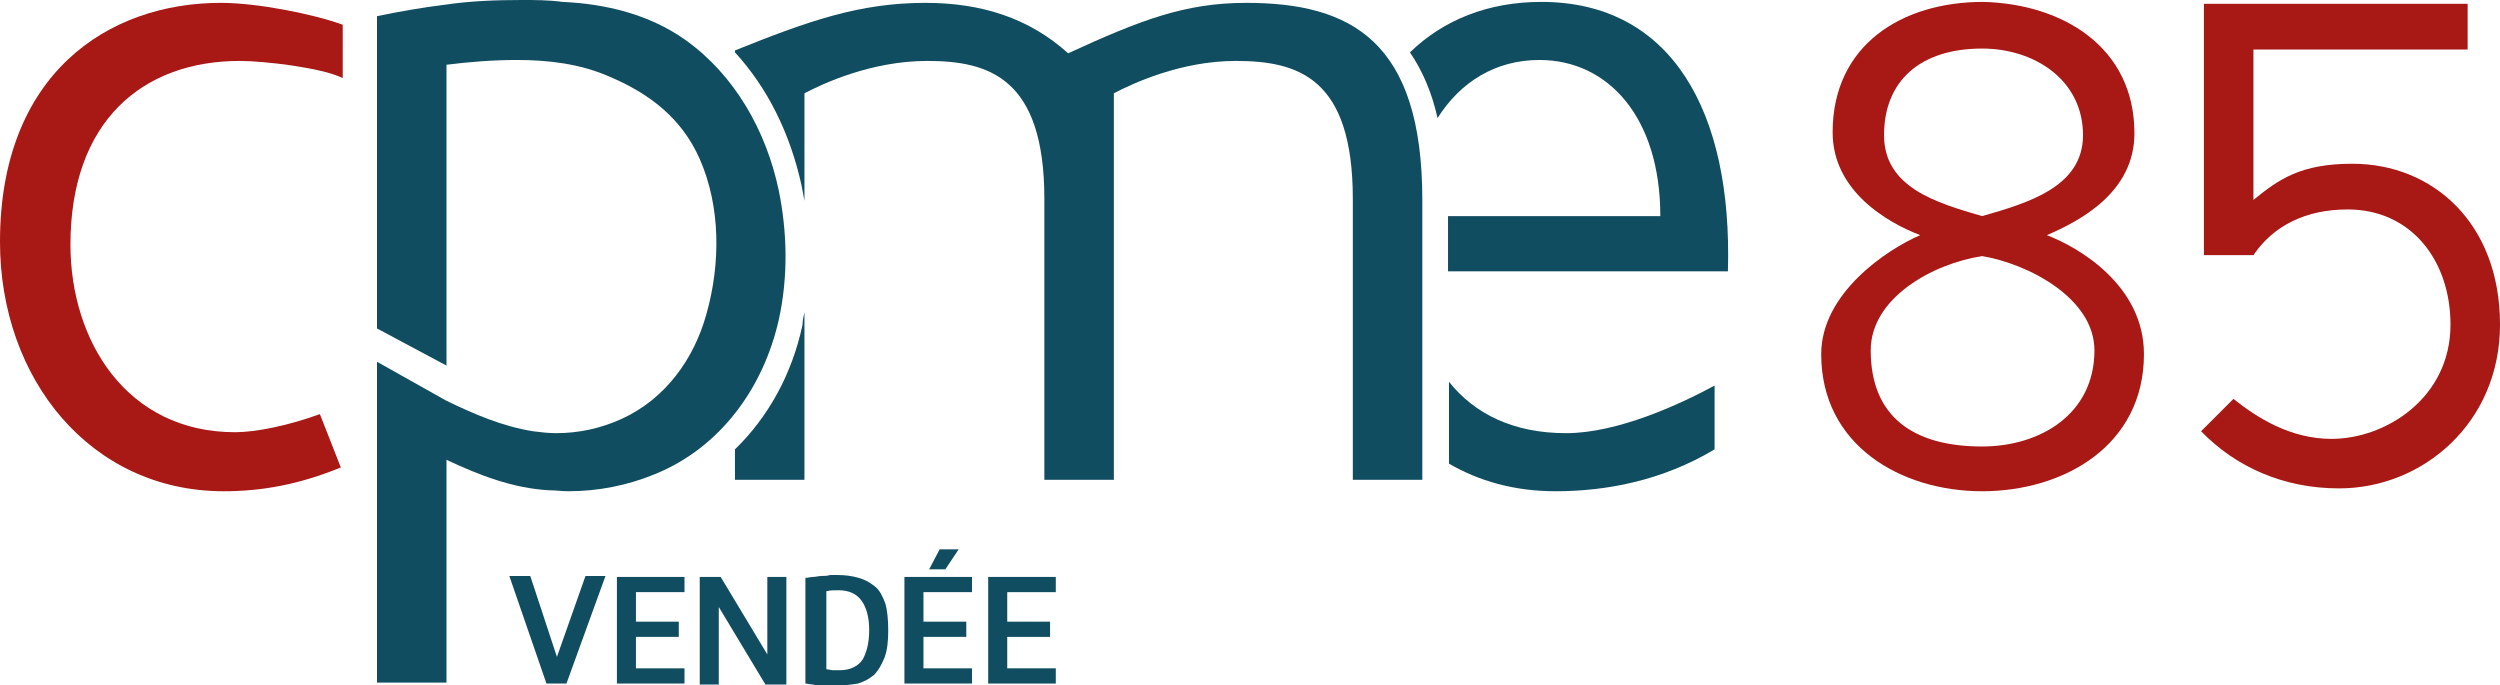
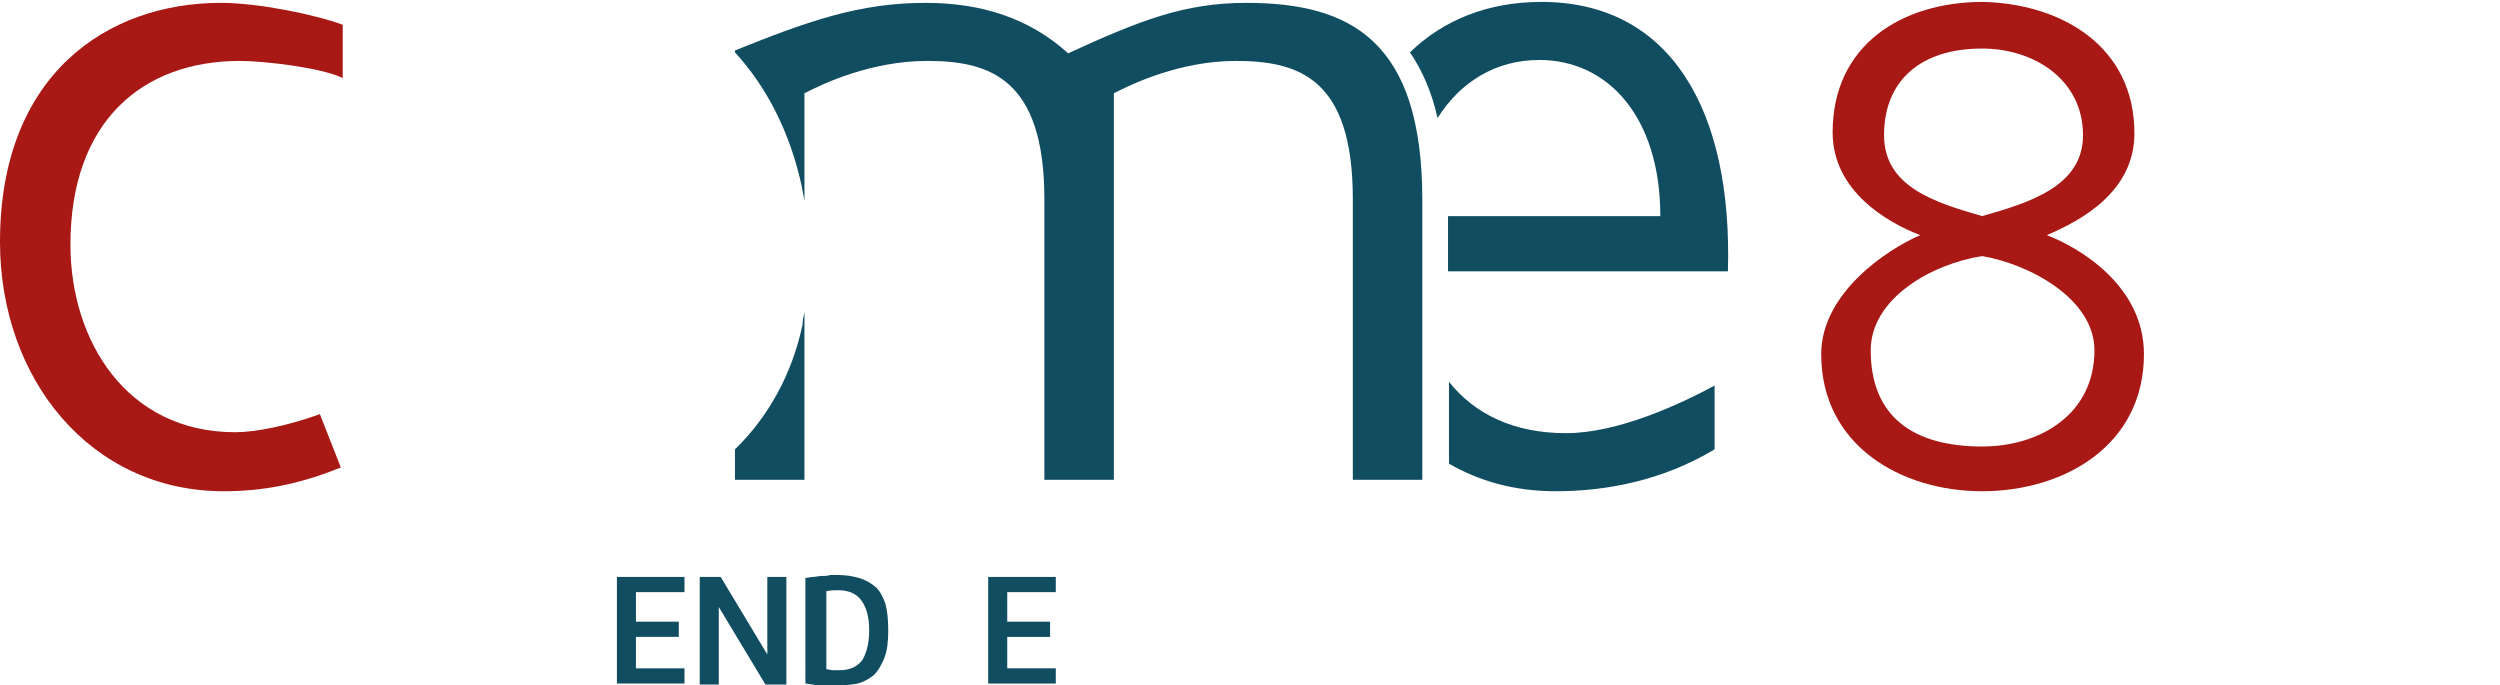
<svg xmlns="http://www.w3.org/2000/svg" version="1.1" id="Calque_1" x="0px" y="0px" viewBox="0 0 262.6 72" style="enable-background:new 0 0 262.6 72;" xml:space="preserve">
  <style type="text/css">
	.st0{fill:#114D61;}
	.st1{fill:#A81815;}
</style>
  <g>
    <g>
-       <path class="st0" d="M59.5,71.8h-2.1l-3.9-11.3h2.2l2.8,8.5l3-8.5h2.1L59.5,71.8z" />
      <path class="st0" d="M66.8,70.2h5.1v1.6h-7.1V60.6h7.1v1.6h-5.1v3.1h4.5v1.6h-4.5V70.2z" />
      <path class="st0" d="M73.5,60.6h2v11.3h-2V60.6z M73.6,60.6h2.1l6.8,11.3h-2.1L73.6,60.6z M80.6,60.6h2v11.3h-2V60.6z" />
      <path class="st0" d="M93.3,66.2c0,1.2-0.1,2.1-0.4,2.9c-0.3,0.7-0.6,1.3-1.1,1.8c-0.5,0.4-1,0.7-1.7,0.9C89.5,71.9,88.8,72,88,72    c-0.2,0-0.5,0-0.8,0c-0.3,0-0.6,0-0.9,0c-0.3,0-0.6,0-0.9-0.1c-0.3,0-0.6-0.1-0.8-0.1V60.7c0.3,0,0.5-0.1,0.8-0.1    c0.3,0,0.6-0.1,0.9-0.1c0.3,0,0.6,0,0.9-0.1c0.3,0,0.5,0,0.8,0c0.8,0,1.5,0.1,2.2,0.3c0.7,0.2,1.2,0.5,1.7,0.9    c0.5,0.4,0.8,1,1.1,1.8C93.2,64.1,93.3,65.1,93.3,66.2z M91.3,66.2c0-1.4-0.3-2.4-0.8-3.1C90,62.4,89.2,62,88.1,62    c-0.4,0-0.9,0-1.3,0.1v8.2c0.2,0,0.5,0.1,0.7,0.1c0.2,0,0.4,0,0.7,0c1.1,0,1.9-0.4,2.4-1.1C91,68.6,91.3,67.6,91.3,66.2z" />
-       <path class="st0" d="M97,70.2h5.1v1.6H95V60.6h7.1v1.6H97v3.1h4.5v1.6H97V70.2z M97.6,59.8l1.1-2.1h2l-1.4,2.1H97.6z" />
      <path class="st0" d="M105.8,70.2h5.1v1.6h-7.1V60.6h7.1v1.6h-5.1v3.1h4.5v1.6h-4.5V70.2z" />
    </g>
    <path class="st0" d="M163.4,51.6c5.3,0,11.2-1.1,16.7-4.4v-6.7c-3.7,2-10.2,5-15.6,5c-5.5,0-9.6-2-12.3-5.4v8.6   C155.3,50.5,159,51.6,163.4,51.6" />
    <path class="st0" d="M161.7,6.3c7.2,0,12.7,6,12.7,16.4h-22.3v5.8h29.4c0.5-16.9-6-28.3-19.6-28.3c-5.6,0-10.3,1.9-13.8,5.3   c1.3,1.9,2.3,4.2,2.9,6.9C153.4,8.6,157.1,6.3,161.7,6.3" />
-     <path class="st0" d="M81.8,20L81.8,20c-1.3-6.2-4.6-12.1-9.8-15.8c-3.8-2.7-8.4-3.8-12.9-4C57.6,0,56.2,0,54.8,0   c-2.7,0-5.4,0.1-8.1,0.5c-2.4,0.3-4.7,0.7-7.1,1.2v0.1v5.4v3.9v23.4l7.3,3.9V9.7V6.8c2.4-0.3,4.9-0.5,7.4-0.5   c3.3,0,6.6,0.4,9.6,1.7c4.3,1.8,7.7,4.4,9.6,8.7c2.2,5,2.2,11,0.7,16.3c-1.3,4.7-4.3,8.9-8.9,11c-2.2,1-4.5,1.5-6.9,1.5   c-0.8,0-1.6-0.1-2.4-0.2c-3.2-0.5-6.2-1.8-9.1-3.2L39.6,38v33.7h7.3V48.3c3.4,1.6,7,3,10.8,3.2c0.7,0,1.3,0.1,2,0.1   c3.1,0,6.2-0.6,9.1-1.8c6.9-2.8,11.4-9.1,13-16.2C82.8,29.1,82.7,24.4,81.8,20L81.8,20z" />
    <path class="st0" d="M77.2,47.2v3.2h7.3V32.8c-0.1,0.4-0.2,0.9-0.2,1.3C83.2,39.3,80.7,43.8,77.2,47.2z" />
    <path class="st0" d="M130.9,0.3c-6.4,0-11.1,1.8-18.7,5.3c-4.1-3.7-9.1-5.3-15-5.3c-6.9,0-12.3,1.9-20,5v0.2c3.4,3.7,5.8,8.5,7,14   c0.1,0.5,0.2,1.1,0.3,1.6V9.8c1.9-1,7-3.4,12.9-3.4c6.5,0,12.3,1.8,12.3,14.5v29.5h7.3V9.8c1.9-1,7-3.4,12.8-3.4   c6.6,0,12.3,1.8,12.3,14.5v29.5h7.3V21C149.4,4.3,141.9,0.3,130.9,0.3z" />
    <path class="st1" d="M0,25.4c0,14.4,9.5,26.2,23.5,26.2c4,0,7.9-0.7,12.3-2.5l-2.2-5.6c-3.3,1.2-6.7,1.9-8.9,1.9   c-11.4,0-17.3-9.6-17.3-19.7c0-13,7.6-19.3,17.8-19.3c2.5,0,8.6,0.7,10.8,1.8V2.6C33,1.5,27.1,0.3,23.2,0.3C11.3,0.3,0,7.8,0,25.4" />
    <g>
      <path class="st1" d="M224.2,14c0,6.2-5.7,9.2-9.2,10.7c3.4,1.3,10.2,5.3,10.2,12.5c0,9.6-8.4,14.4-17,14.4    c-8.5,0-16.9-4.8-16.9-14.4c0-6.4,6.9-11,10.4-12.5c-3.4-1.3-9.2-4.6-9.2-10.8c0-9.2,7.3-13.7,15.8-13.7    C216.6,0.4,224.2,4.9,224.2,14z M196.5,36.8c0,7,4.5,10.1,11.7,10.1c6.1,0,11.8-3.4,11.8-10.1c0-5.5-7-9.1-11.8-9.9    C203,27.7,196.5,31.3,196.5,36.8z M208.2,5.1c-6.5,0-10.3,3.4-10.3,9.1c0,5.5,5.5,7.1,10.3,8.5c4.9-1.4,10.6-3.1,10.6-8.5    C218.8,8.4,213.7,5.1,208.2,5.1z" />
-       <path class="st1" d="M231.5,26.6V0.4h27.7v4.8h-22.5v15.8c2.7-2.2,5-3.8,10.4-3.8c8.4,0,15.5,6.2,15.5,16.9    c0,10.3-8.1,17.2-16.9,17.2c-5.8,0-10.8-2.2-14.5-6l3.4-3.4c2.5,2,6,4.2,10.3,4.2c5.7,0,12.5-4.3,12.5-12    c0-6.7-4.1-12.1-10.8-12.1c-4.4,0-7.8,1.7-9.9,4.8H231.5z" />
    </g>
  </g>
</svg>